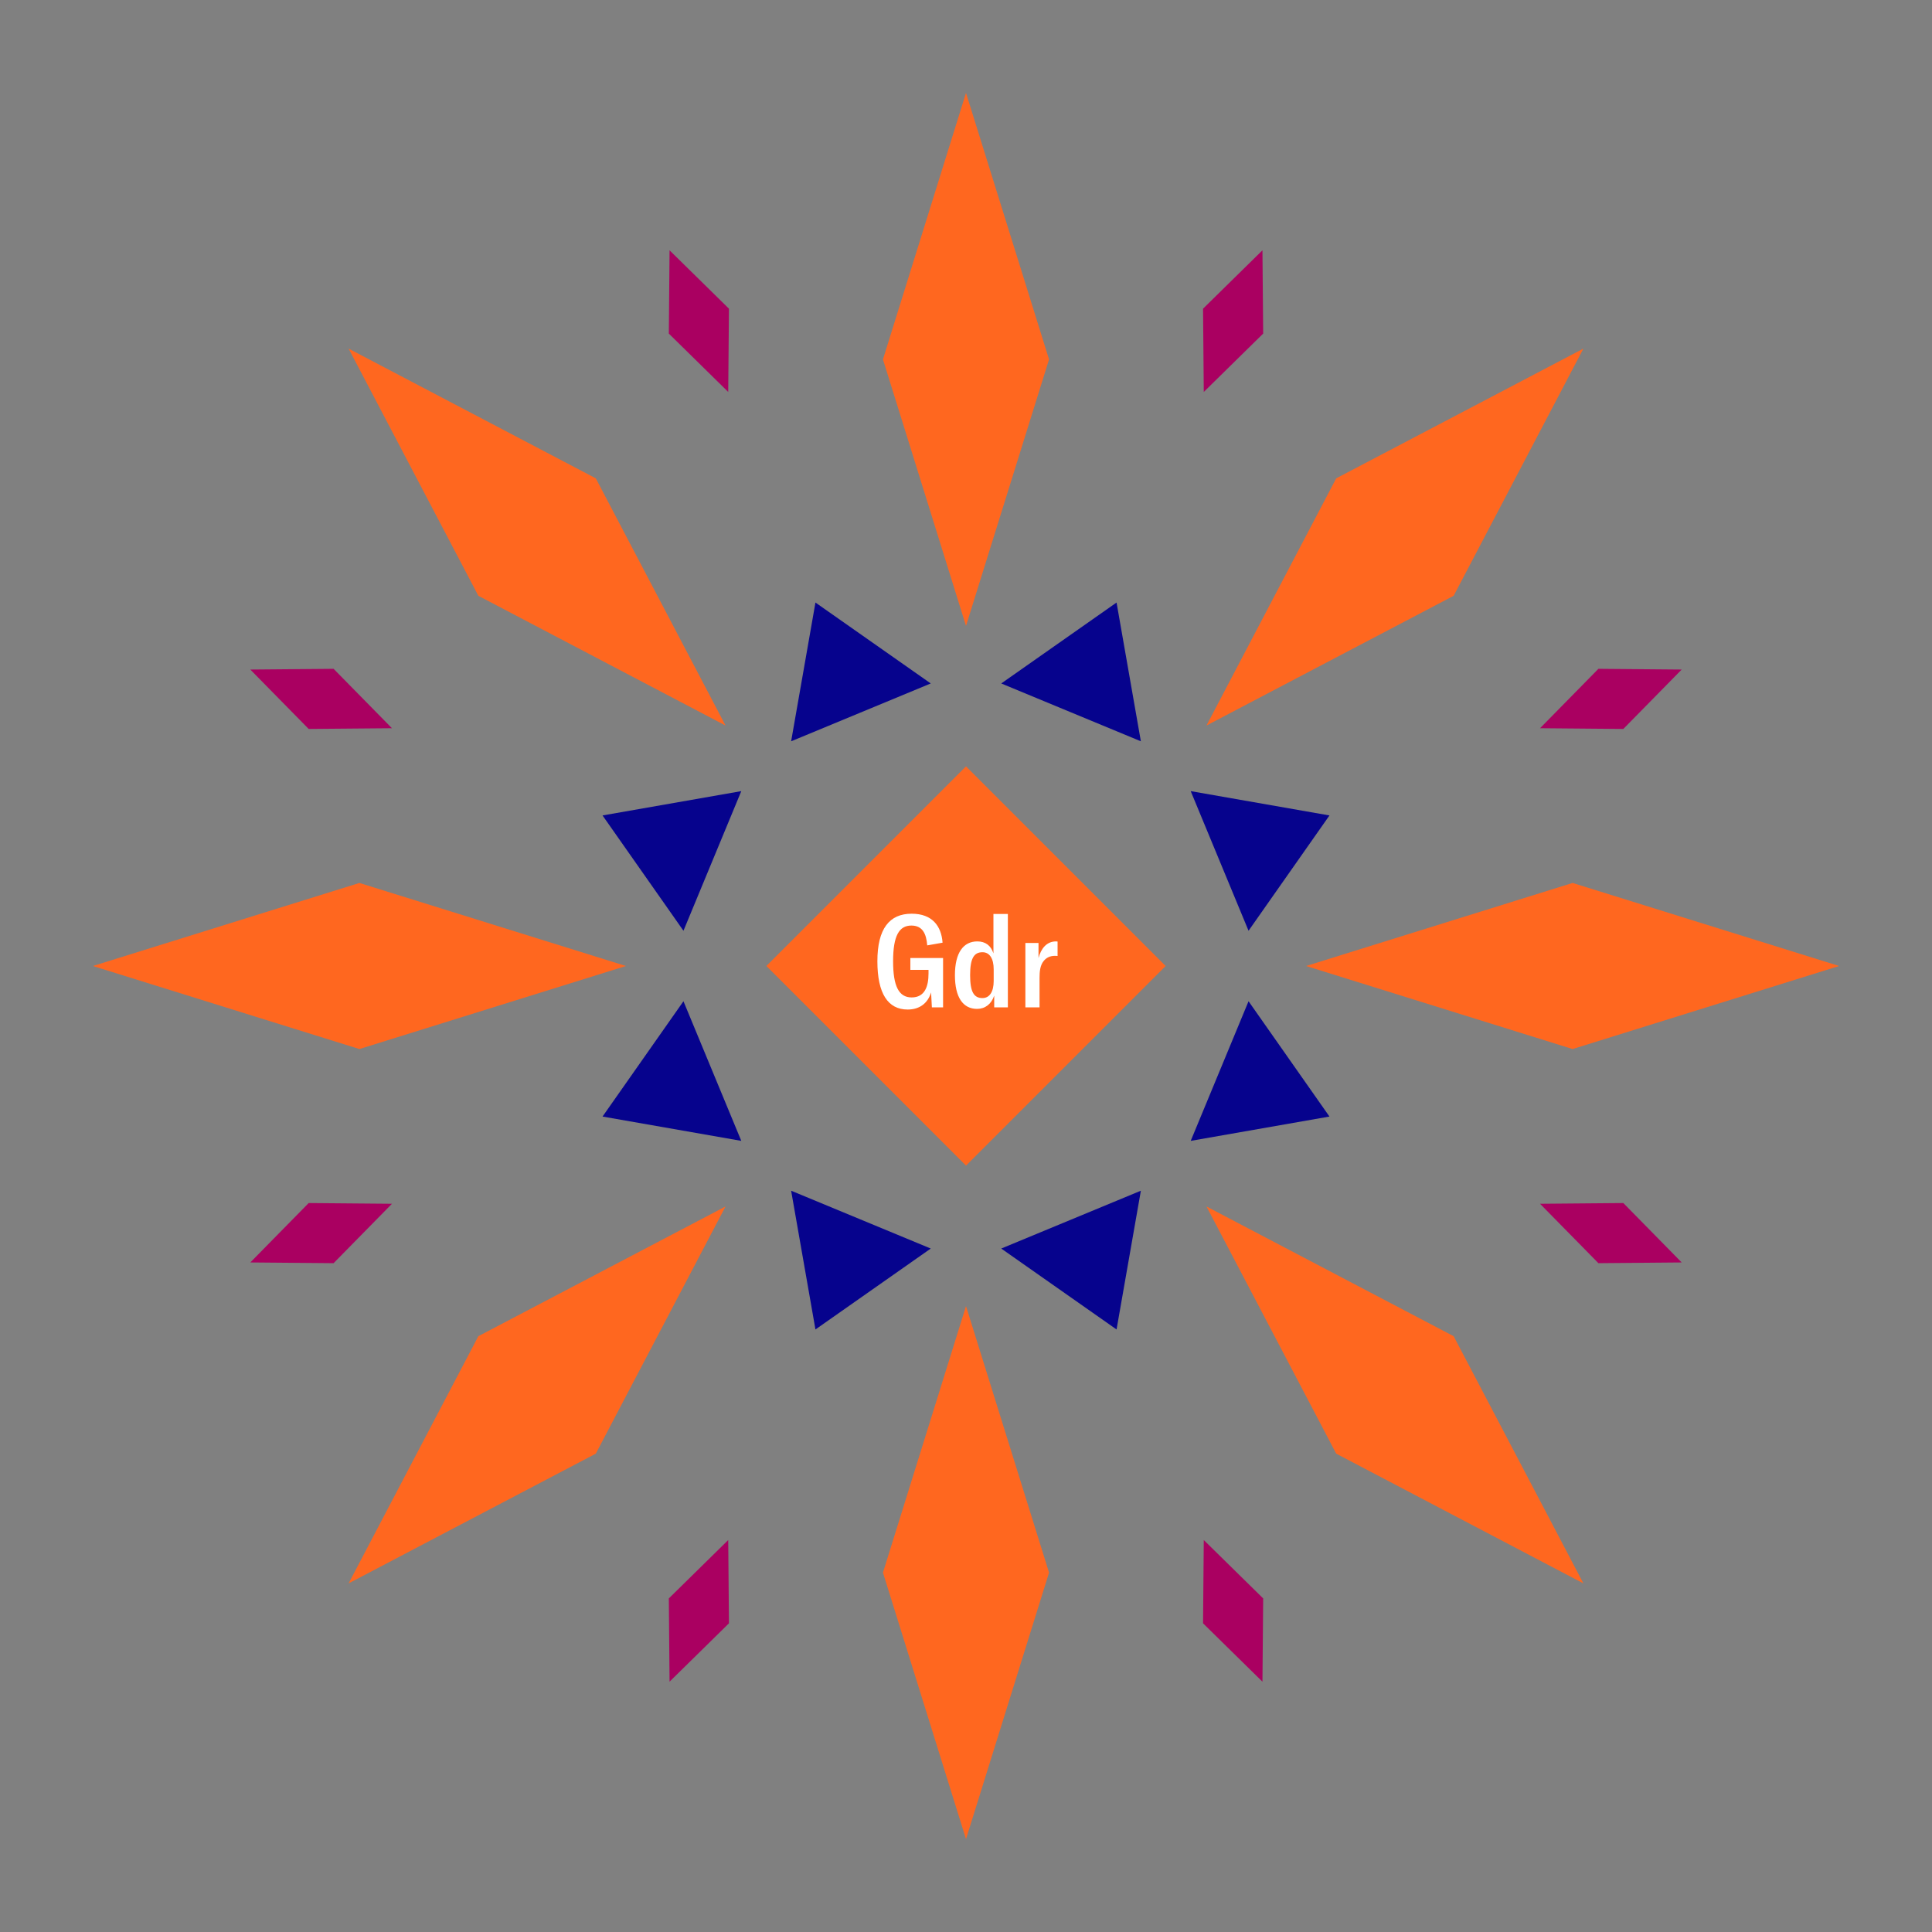
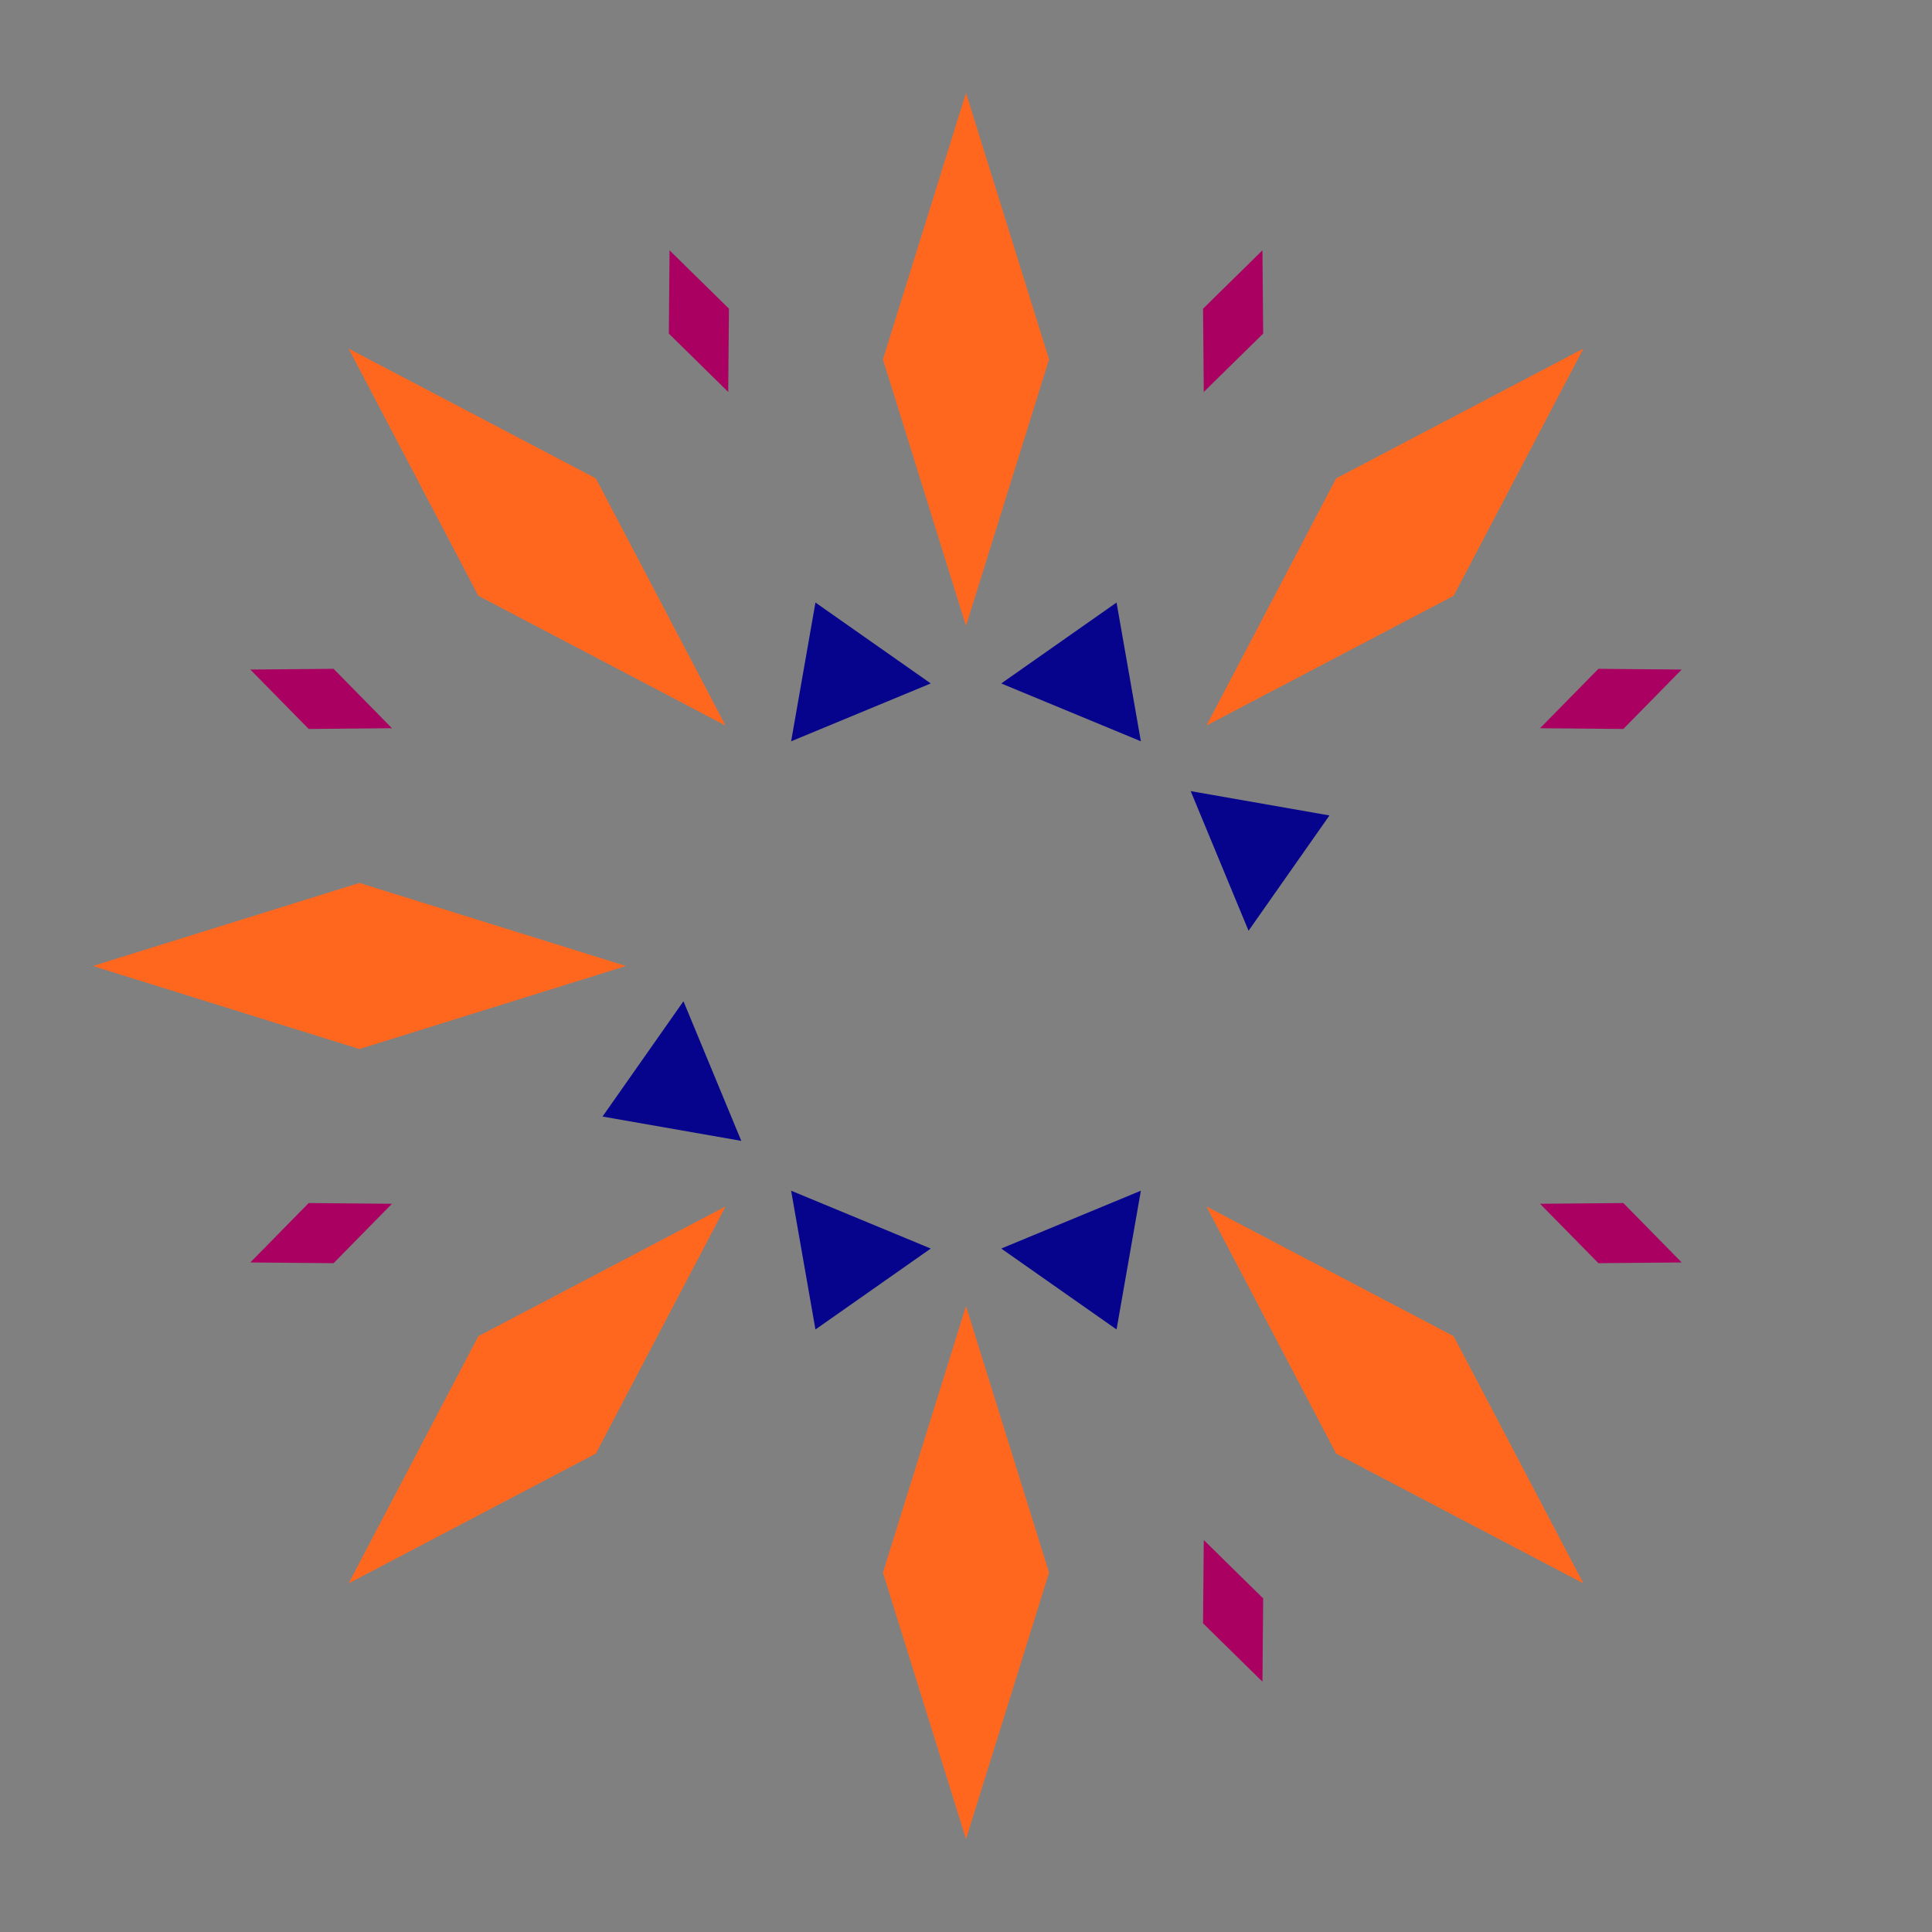
<svg xmlns="http://www.w3.org/2000/svg" width="1200" height="1200" viewBox="-300 -300 600 600">
  <rect x="-300" y="-300" width="600" height="600" fill="#808080" stroke="none" />
  <title>Green Dragon</title>
  <desc />
  <g transform="rotate(45) translate(0 188.385)">
    <path transform="scale(0.416,1.335)" d="M0-62L62 0 0 62-62 0z" fill="#ff671f" />
  </g>
  <g transform="rotate(135) translate(0 188.385)">
    <path transform="scale(0.416,1.335)" d="M0-62L62 0 0 62-62 0z" fill="#ff671f" />
  </g>
  <g transform="rotate(225) translate(0 188.385)">
    <path transform="scale(0.416,1.335)" d="M0-62L62 0 0 62-62 0z" fill="#ff671f" />
  </g>
  <g transform="rotate(315) translate(0 188.385)">
    <path transform="scale(0.416,1.335)" d="M0-62L62 0 0 62-62 0z" fill="#ff671f" />
  </g>
  <g transform="rotate(0) translate(0 188.385)">
    <path transform="scale(0.416,1.335)" d="M0-62L62 0 0 62-62 0z" fill="#ff671f" />
  </g>
  <g transform="rotate(90) translate(0 188.385)">
    <path transform="scale(0.416,1.335)" d="M0-62L62 0 0 62-62 0z" fill="#ff671f" />
  </g>
  <g transform="rotate(180) translate(0 188.385)">
    <path transform="scale(0.416,1.335)" d="M0-62L62 0 0 62-62 0z" fill="#ff671f" />
  </g>
  <g transform="rotate(270) translate(0 188.385)">
-     <path transform="scale(0.416,1.335)" d="M0-62L62 0 0 62-62 0z" fill="#ff671f" />
-   </g>
+     </g>
  <g transform="rotate(22.5) translate(0 100.064)">
    <path transform="scale(0.351,0.351)" d="M-66.86-42.19H66.86L0 63z" fill="#06038d" />
  </g>
  <g transform="rotate(67.5) translate(0 100.064)">
    <path transform="scale(0.351,0.351)" d="M-66.86-42.19H66.86L0 63z" fill="#06038d" />
  </g>
  <g transform="rotate(112.5) translate(0 100.064)">
-     <path transform="scale(0.351,0.351)" d="M-66.86-42.19H66.86L0 63z" fill="#06038d" />
-   </g>
+     </g>
  <g transform="rotate(157.5) translate(0 100.064)">
    <path transform="scale(0.351,0.351)" d="M-66.86-42.19H66.86L0 63z" fill="#06038d" />
  </g>
  <g transform="rotate(202.5) translate(0 100.064)">
    <path transform="scale(0.351,0.351)" d="M-66.86-42.19H66.86L0 63z" fill="#06038d" />
  </g>
  <g transform="rotate(247.5) translate(0 100.064)">
    <path transform="scale(0.351,0.351)" d="M-66.86-42.19H66.86L0 63z" fill="#06038d" />
  </g>
  <g transform="rotate(292.5) translate(0 100.064)">
-     <path transform="scale(0.351,0.351)" d="M-66.86-42.19H66.86L0 63z" fill="#06038d" />
+     <path transform="scale(0.351,0.351)" d="M-66.86-42.19L0 63z" fill="#06038d" />
  </g>
  <g transform="rotate(337.5) translate(0 100.064)">
    <path transform="scale(0.351,0.351)" d="M-66.86-42.19H66.86L0 63z" fill="#06038d" />
  </g>
  <g transform="rotate(22.5) translate(0 216.77)">
-     <path transform="scale(0.163,0.384)" d="M0-62L62 0 0 62-62 0z" fill="#aa0061" />
-   </g>
+     </g>
  <g transform="rotate(67.5) translate(0 216.77)">
    <path transform="scale(0.163,0.384)" d="M0-62L62 0 0 62-62 0z" fill="#aa0061" />
  </g>
  <g transform="rotate(112.5) translate(0 216.77)">
    <path transform="scale(0.163,0.384)" d="M0-62L62 0 0 62-62 0z" fill="#aa0061" />
  </g>
  <g transform="rotate(157.5) translate(0 216.77)">
    <path transform="scale(0.163,0.384)" d="M0-62L62 0 0 62-62 0z" fill="#aa0061" />
  </g>
  <g transform="rotate(202.5) translate(0 216.77)">
    <path transform="scale(0.163,0.384)" d="M0-62L62 0 0 62-62 0z" fill="#aa0061" />
  </g>
  <g transform="rotate(247.5) translate(0 216.77)">
    <path transform="scale(0.163,0.384)" d="M0-62L62 0 0 62-62 0z" fill="#aa0061" />
  </g>
  <g transform="rotate(292.5) translate(0 216.77)">
    <path transform="scale(0.163,0.384)" d="M0-62L62 0 0 62-62 0z" fill="#aa0061" />
  </g>
  <g transform="rotate(337.5) translate(0 216.77)">
    <path transform="scale(0.163,0.384)" d="M0-62L62 0 0 62-62 0z" fill="#aa0061" />
  </g>
  <g>
-     <path transform="scale(1,1)" d="M0-62L62 0 0 62-62 0z" fill="#ff671f" />
-     <path fill="#fff" d="M-18.12 13.52C-14.32 13.52-11.84 11.48-10.84 8.20L-10.60 12.84L-7.12 12.84L-7.12-2.48L-17.28-2.48L-17.28 1.20L-11.64 1.20L-11.64 2.32C-11.64 6.28-12.76 9.76-16.88 9.76C-20.88 9.76-22.64 6.24-22.64-1.48C-22.64-9.48-20.72-12.56-16.96-12.56C-13.52-12.56-12.32-10.04-12.04-6.40L-7.28-7.24C-7.64-12.40-10.48-16.24-16.88-16.24C-23.76-16.24-27.52-11.60-27.52-1.48C-27.52 8.56-24.24 13.52-18.12 13.52ZM3.44 13.32C5.92 13.32 7.88 11.84 8.76 9.20L8.76 12.84L13 12.84L13-16.16L8.52-16.16L8.52-3.92C7.76-6.36 6.00-7.64 3.52-7.64C-0.84-7.64-3.44-4.08-3.44 2.84C-3.44 9.76-0.92 13.32 3.44 13.32ZM5.12 9.96C2.44 9.96 1.28 8.04 1.28 2.84C1.28-2.32 2.44-4.28 5.12-4.28C7.32-4.28 8.60-2.32 8.60 1.04L8.60 4.64C8.60 8 7.32 9.96 5.12 9.96ZM22.52-2.48L22.52-7.16L18.44-7.16L18.44 12.84L22.84 12.84L22.84 3.72C22.84 1.76 23-0.24 24.16-1.60C24.92-2.52 26-3.16 27.64-3.16C27.96-3.16 28.20-3.12 28.44-3.12L28.44-7.60C28.24-7.64 28.12-7.64 27.96-7.64C25-7.64 23.28-5.36 22.52-2.48Z" />
-   </g>
+     </g>
</svg>